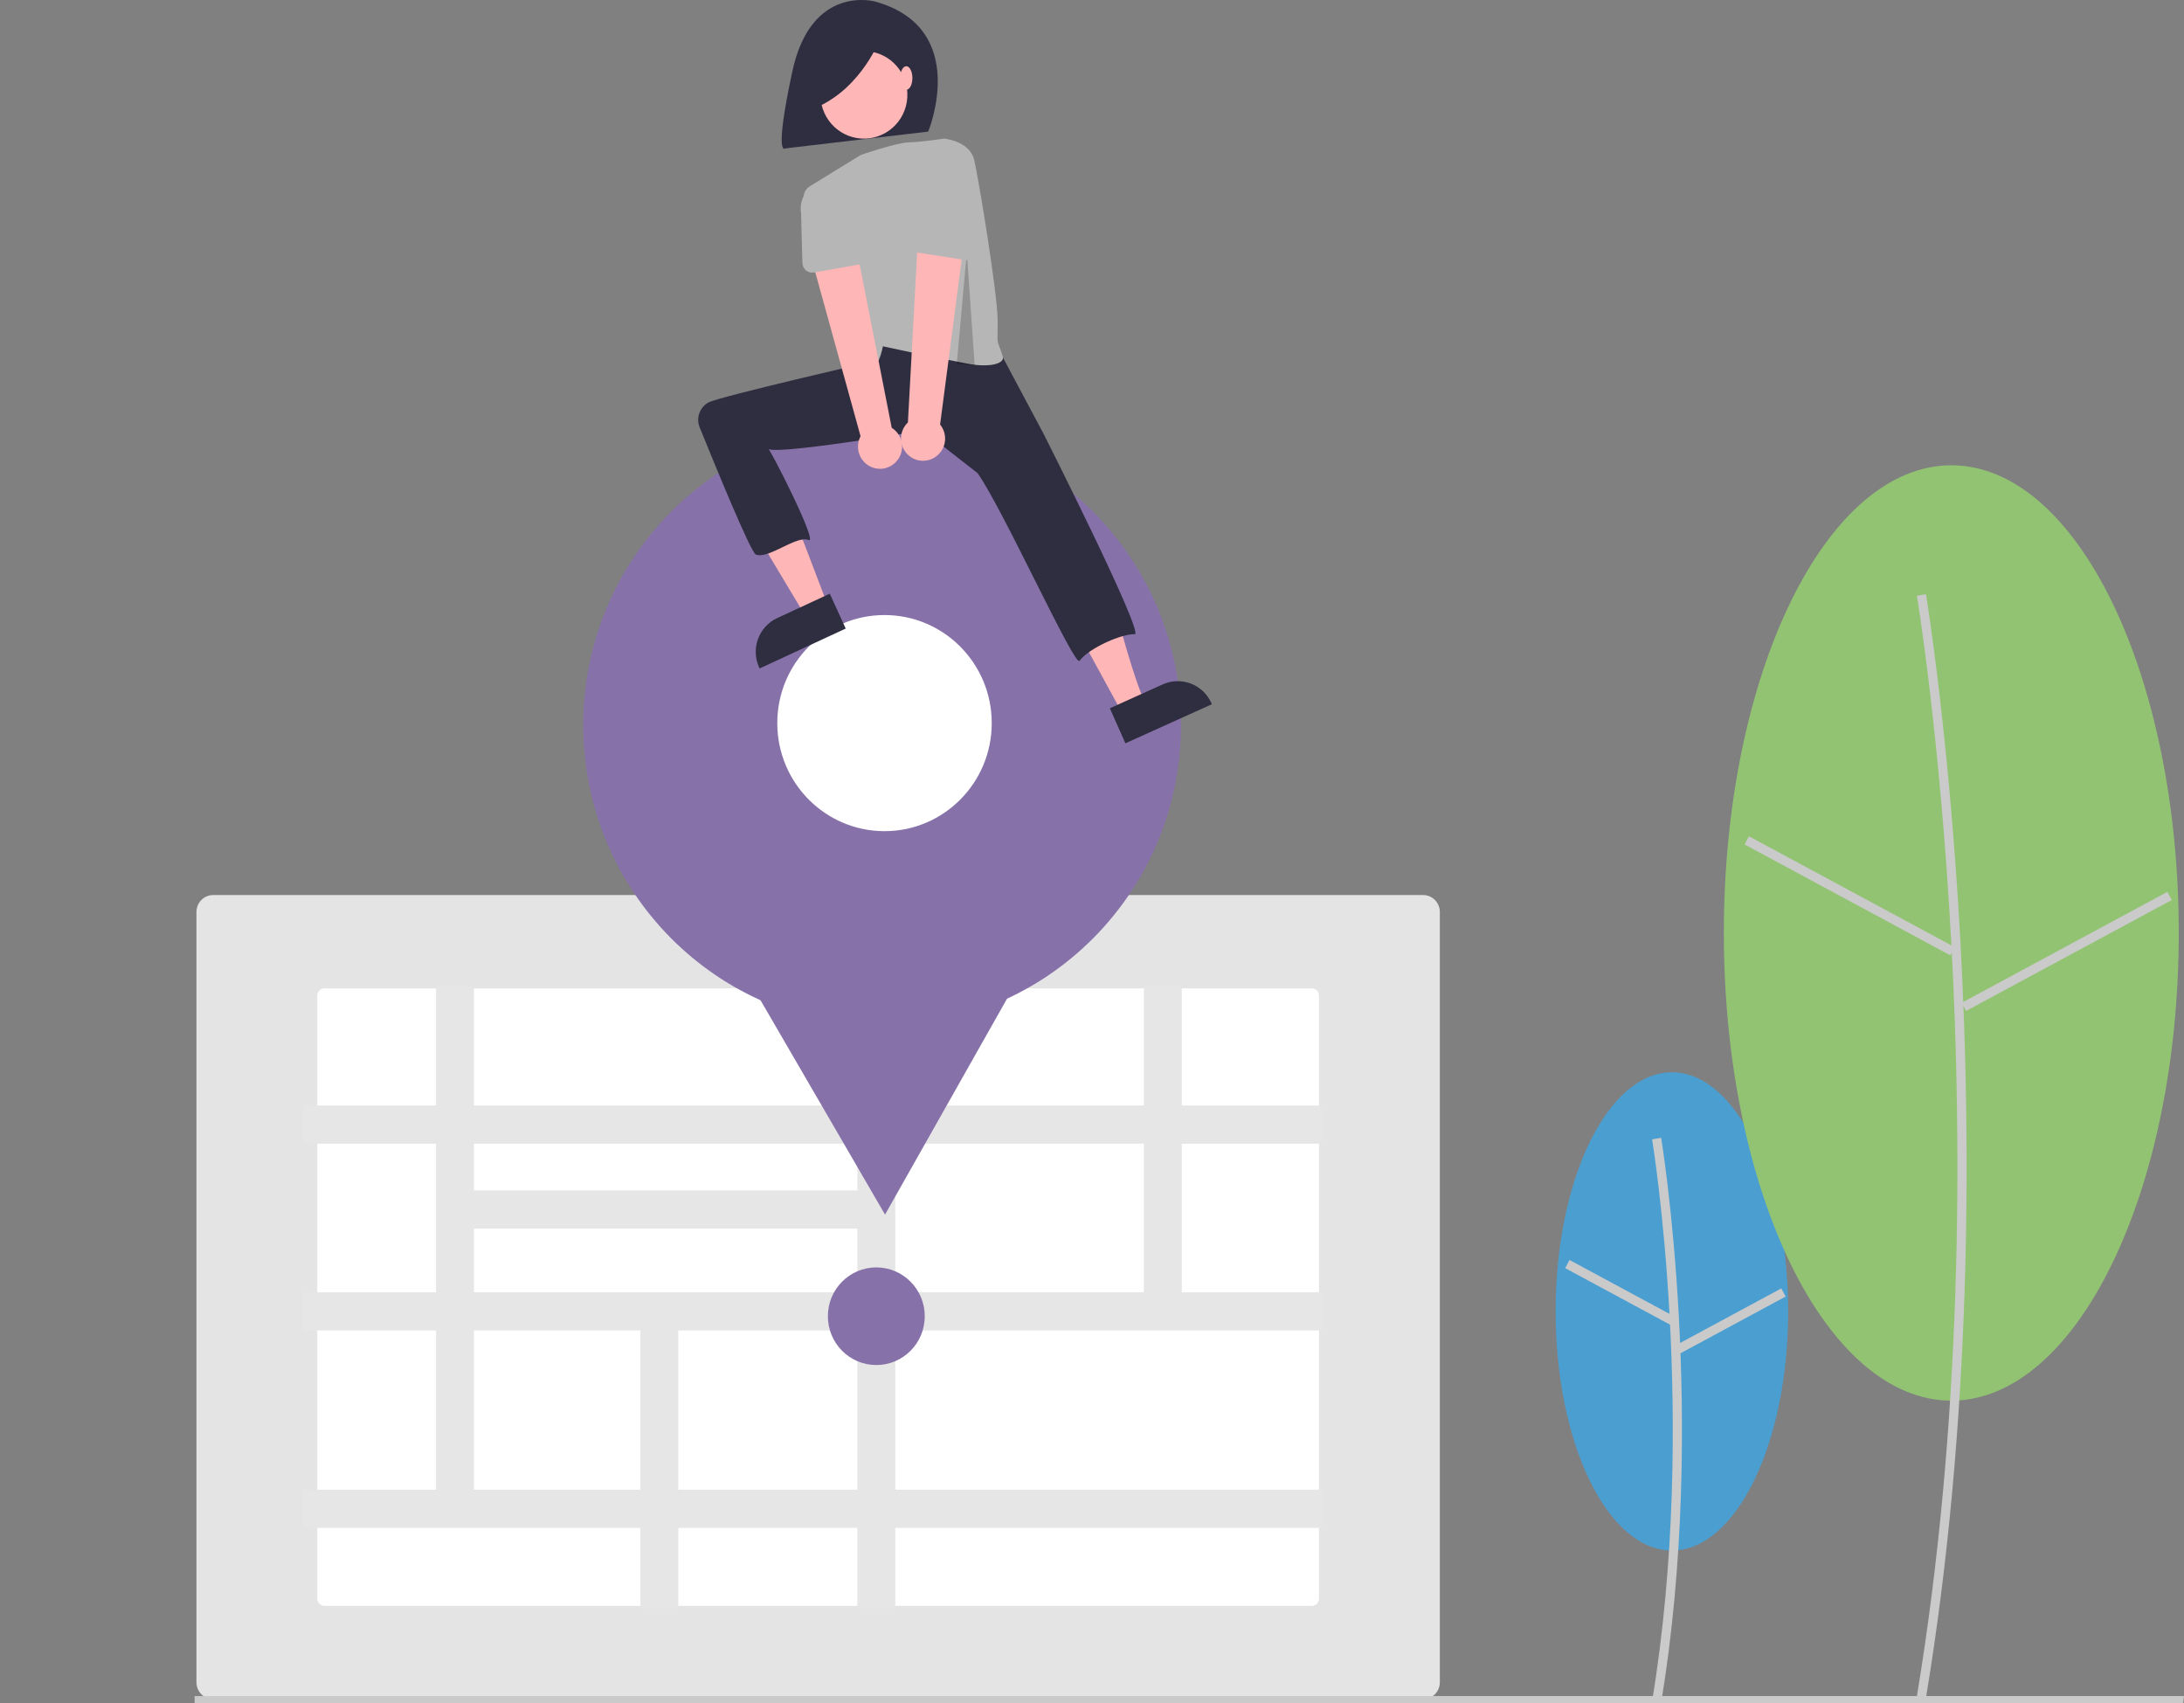
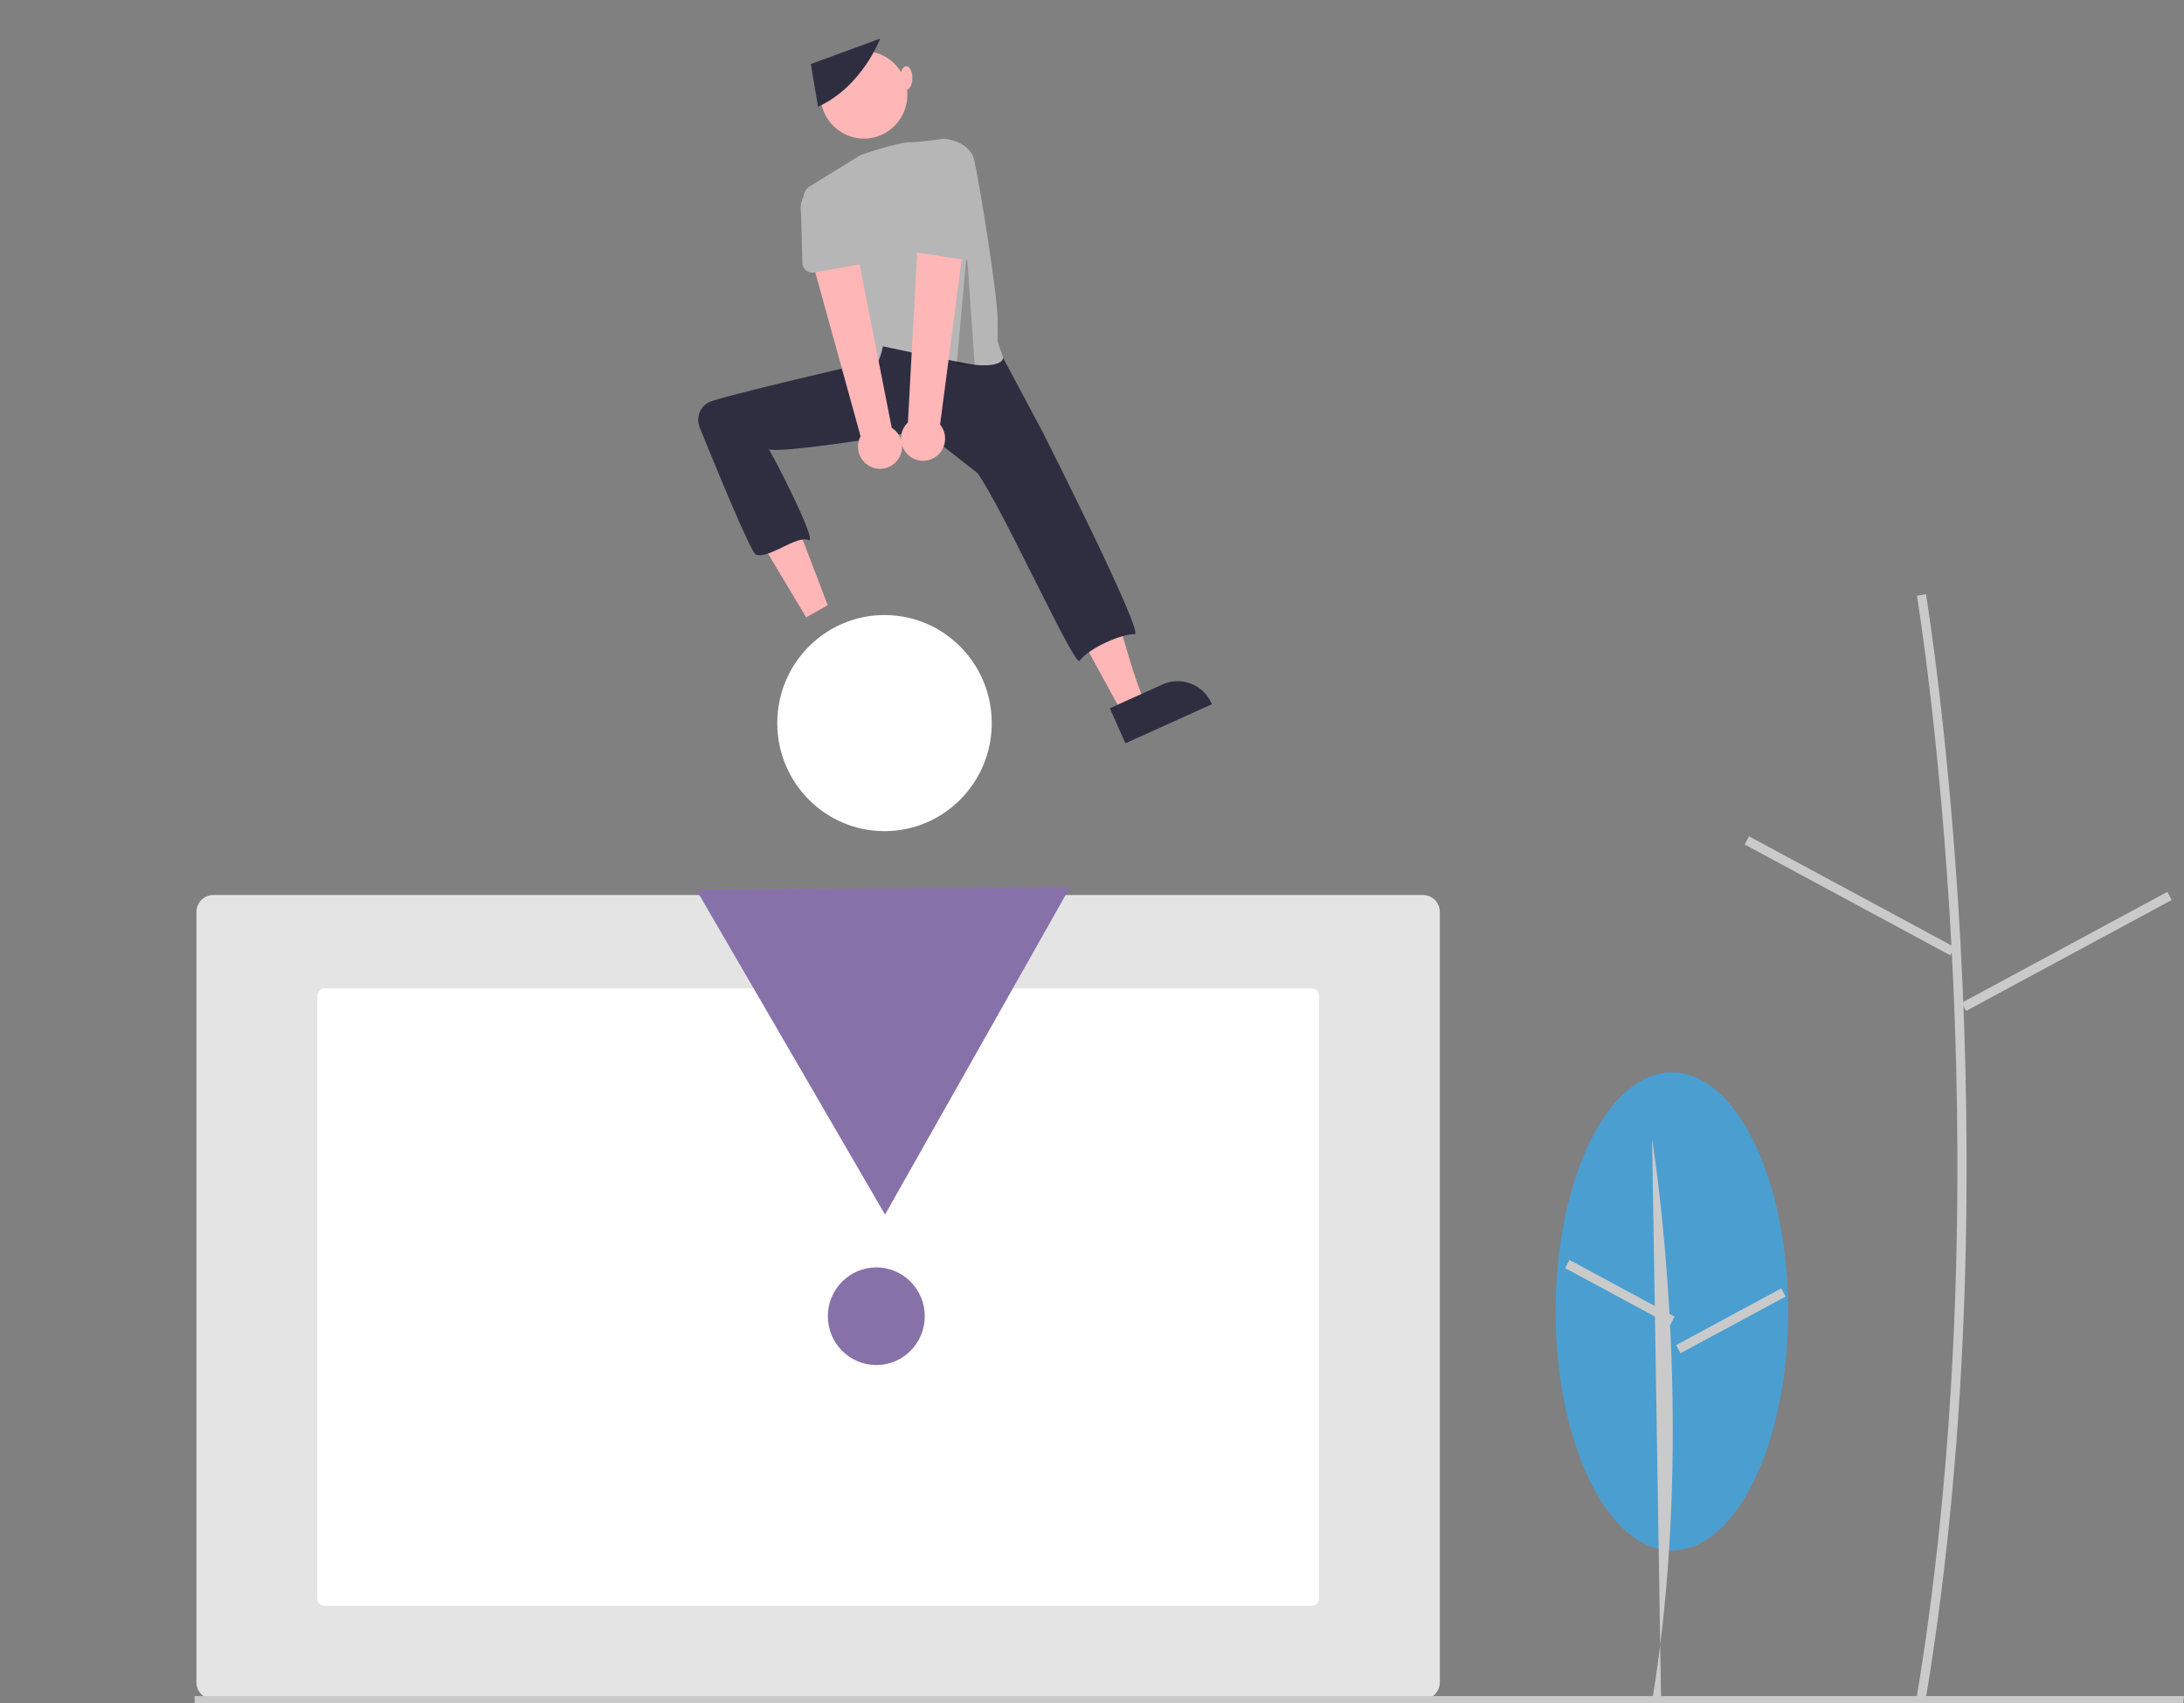
<svg xmlns="http://www.w3.org/2000/svg" width="168" height="131" viewBox="0 0 168 131" fill="none">
  <rect x="0" y="0" width="168" height="131" fill="#808080" stroke="none" />
  <g clip-path="url(#clip0_265_1640)">
    <path d="M128.607 119.245C133.547 119.245 137.552 111.012 137.552 100.856C137.552 90.7 133.547 82.466 128.607 82.466C123.667 82.466 119.662 90.7 119.662 100.856C119.662 111.012 123.667 119.245 128.607 119.245Z" fill="#4B9ED0" />
-     <path d="M127.781 130.956C131.364 109.299 127.817 87.72 127.781 87.505L127.084 87.624C127.12 87.838 130.646 109.304 127.084 130.839L127.781 130.956Z" fill="#CACACA" />
+     <path d="M127.781 130.956L127.084 87.624C127.12 87.838 130.646 109.304 127.084 130.839L127.781 130.956Z" fill="#CACACA" />
    <path d="M120.731 96.901L120.398 97.529L128.487 101.889L128.82 101.261L120.731 96.901Z" fill="#CACACA" />
    <path d="M137.024 99.085L128.936 103.447L129.27 104.075L137.358 99.713L137.024 99.085Z" fill="#CACACA" />
-     <path d="M150.1 107.719C159.763 107.719 167.596 91.616 167.596 71.752C167.596 51.888 159.763 35.784 150.1 35.784C140.437 35.784 132.604 51.888 132.604 71.752C132.604 91.616 140.437 107.719 150.1 107.719Z" fill="#92C373" />
    <path d="M148.152 130.569C155.15 88.266 148.222 46.117 148.151 45.696L147.455 45.815C147.525 46.235 154.432 88.271 147.454 130.452L148.152 130.569Z" fill="#CACACA" />
    <path d="M134.537 64.318L134.204 64.946L150.025 73.472L150.359 72.844L134.537 64.318Z" fill="#CACACA" />
    <path d="M166.723 68.589L150.904 77.12L151.237 77.748L167.057 69.217L166.723 68.589Z" fill="#CACACA" />
    <path d="M109.465 130.682H16.402C16.06 130.682 15.732 130.545 15.49 130.301C15.248 130.057 15.111 129.726 15.111 129.381V70.135C15.111 69.79 15.248 69.459 15.49 69.215C15.732 68.971 16.06 68.834 16.402 68.834H109.465C109.808 68.834 110.136 68.971 110.378 69.215C110.62 69.459 110.756 69.79 110.756 70.135V129.381C110.756 129.726 110.62 130.057 110.378 130.301C110.136 130.545 109.808 130.682 109.465 130.682Z" fill="#E4E4E4" />
    <path d="M24.96 76.013C24.814 76.013 24.673 76.072 24.57 76.177C24.466 76.281 24.407 76.423 24.407 76.571V122.945C24.407 123.093 24.466 123.235 24.57 123.339C24.673 123.444 24.814 123.503 24.96 123.503H100.907C101.054 123.503 101.194 123.444 101.298 123.339C101.402 123.235 101.46 123.093 101.46 122.945V76.571C101.46 76.423 101.402 76.281 101.298 76.177C101.194 76.072 101.054 76.013 100.907 76.013H24.96Z" fill="white" />
-     <path d="M101.645 87.958V85.019H90.905V75.828H87.988V85.019H68.867V75.828H65.95V85.019H36.459V75.828H33.542V85.019H23.344V87.958H33.542V99.386H23.344V102.324H33.542V114.569H23.344V117.507H49.26V123.688H52.177V117.507H65.95V123.688H68.867V117.507H101.645V114.569H68.867V102.324H101.645V99.386H90.905V87.958H101.645ZM65.95 87.958V91.549H36.459V87.958H65.95ZM36.459 94.488H65.95V99.386H36.459V94.488ZM36.459 114.569V102.324H49.26V114.569H36.459ZM65.95 114.569H52.177V102.324H65.95V114.569ZM87.988 99.386H68.867V87.958H87.988V99.386Z" fill="#E6E6E6" />
    <path d="M67.409 104.982C69.467 104.982 71.136 103.301 71.136 101.227C71.136 99.153 69.467 97.472 67.409 97.472C65.35 97.472 63.682 99.153 63.682 101.227C63.682 103.301 65.35 104.982 67.409 104.982Z" fill="#8771A9" />
    <path d="M167.934 131H14.97V130.44H168L167.934 131Z" fill="#CACACA" />
-     <path d="M67.855 78.921C80.553 78.921 90.846 68.55 90.846 55.758C90.846 42.965 80.553 32.594 67.855 32.594C55.158 32.594 44.865 42.965 44.865 55.758C44.865 68.55 55.158 78.921 67.855 78.921Z" fill="#8771A9" />
    <path d="M68.08 93.411L60.817 80.911L53.553 68.41L67.93 68.323L82.307 68.236L75.194 80.824L68.08 93.411Z" fill="#8771A9" />
    <path d="M68.04 63.922C72.595 63.922 76.288 60.202 76.288 55.612C76.288 51.022 72.595 47.301 68.04 47.301C63.484 47.301 59.791 51.022 59.791 55.612C59.791 60.202 63.484 63.922 68.04 63.922Z" fill="white" />
-     <path d="M67.323 0.119C67.323 0.119 62.404 -1.277 60.949 5.494C59.494 12.266 60.418 11.412 60.418 11.412L71.4 10.121C71.4 10.121 74.703 2.178 67.323 0.119Z" fill="#2F2E41" />
    <path d="M60.169 29.825C60.169 29.825 52.747 30.172 54.033 33.107C54.123 33.314 54.208 33.509 54.286 33.69C55.205 35.816 56.263 37.878 57.452 39.863L62.013 47.478L63.673 46.549L59.002 34.315L63.201 33.97L60.169 29.825Z" fill="#FFB6B6" />
    <path d="M79.738 32.934L82.137 38.2C82.137 38.2 83.936 40.013 85.907 47.265C87.878 54.516 88.306 54.257 88.306 54.257L86.359 54.911L78.367 40.272L74.425 35.265L75.625 32.589L79.738 32.934Z" fill="#FFB6B6" />
    <path d="M76.825 26.891L80.272 33.356C80.272 33.356 88.088 48.83 87.281 48.779C86.372 48.721 83.822 49.787 83.039 50.823C82.661 51.322 77.137 39.116 75.197 36.387L70.998 33.107C70.998 33.107 59.077 35.128 59.062 34.471C59.055 34.149 63.009 41.874 62.198 41.532C61.273 41.142 59.099 43.04 58.14 42.647C57.745 42.485 54.95 35.658 53.819 32.861C53.677 32.511 53.67 32.121 53.798 31.767C53.927 31.413 54.182 31.119 54.514 30.945C55.364 30.499 67.177 27.782 67.177 27.782L66.971 26.718L67.828 24.992L76.825 26.891Z" fill="#2F2E41" />
    <path d="M69.755 7.834C70.051 5.998 68.814 4.269 66.992 3.971C65.17 3.673 63.454 4.92 63.158 6.755C62.862 8.59 64.1 10.32 65.921 10.618C67.743 10.915 69.46 9.669 69.755 7.834Z" fill="#FFB6B6" />
    <path d="M77.137 27.41C77.321 27.968 76.126 28.288 74.461 27.974C73.019 27.703 71.442 27.381 70.198 27.121C68.865 26.841 67.913 26.632 67.913 26.632C67.913 26.632 67.571 28.79 66.457 28.531C65.497 28.308 62.629 18.216 61.854 15.427C61.797 15.223 61.808 15.006 61.885 14.809C61.962 14.613 62.1 14.447 62.28 14.336L66.219 11.913C66.219 11.913 68.933 10.974 69.923 10.947C70.912 10.92 72.626 10.661 72.626 10.661C72.626 10.661 74.597 10.834 74.94 12.302C75.282 13.769 76.713 22.471 76.739 24.56C76.768 26.852 76.584 25.737 77.137 27.41Z" fill="#B6B6B6" />
    <path d="M67.706 2.97C67.706 2.97 66.32 6.67 62.925 8.206L62.371 4.925L67.706 2.97Z" fill="#2F2E41" />
    <path d="M69.713 6.906C69.973 6.906 70.184 6.5 70.184 6C70.184 5.499 69.973 5.093 69.713 5.093C69.453 5.093 69.242 5.499 69.242 6C69.242 6.5 69.453 6.906 69.713 6.906Z" fill="#FFB6B6" />
-     <path d="M65.054 48.341L58.43 51.41L58.392 51.325C58.077 50.636 58.047 49.85 58.309 49.139C58.57 48.428 59.101 47.85 59.785 47.533L59.785 47.533L63.831 45.659L65.054 48.341Z" fill="#2F2E41" />
    <path d="M85.371 54.471L89.434 52.636C90.121 52.326 90.902 52.303 91.605 52.573C92.309 52.843 92.877 53.384 93.184 54.075L93.222 54.16L86.569 57.165L85.371 54.471Z" fill="#2F2E41" />
    <path opacity="0.2" d="M74.37 19.42L73.594 28.016L74.974 28.081L74.37 19.42Z" fill="black" />
    <path d="M68.963 35.478C69.127 35.293 69.249 35.075 69.321 34.837C69.392 34.599 69.411 34.349 69.376 34.103C69.34 33.858 69.252 33.623 69.117 33.415C68.982 33.208 68.804 33.032 68.594 32.902L65.614 17.734L62.192 19.053L66.197 33.548C66.003 33.917 65.95 34.345 66.048 34.751C66.146 35.157 66.388 35.513 66.729 35.751C67.07 35.989 67.486 36.092 67.897 36.042C68.309 35.992 68.688 35.791 68.963 35.478Z" fill="#FFB6B6" />
    <path d="M66.368 20.291L62.61 20.958C62.503 20.977 62.394 20.972 62.288 20.945C62.183 20.917 62.086 20.867 62.001 20.798C61.917 20.729 61.849 20.642 61.801 20.544C61.753 20.446 61.727 20.338 61.724 20.229L61.62 16.398C61.527 15.846 61.654 15.279 61.975 14.822C62.296 14.365 62.783 14.055 63.331 13.96C63.878 13.864 64.441 13.991 64.895 14.313C65.35 14.635 65.659 15.125 65.755 15.676L66.954 19.301C66.988 19.404 67 19.515 66.988 19.623C66.976 19.732 66.942 19.837 66.886 19.931C66.83 20.025 66.755 20.106 66.666 20.168C66.576 20.23 66.475 20.272 66.368 20.291Z" fill="#B6B6B6" />
    <path d="M71.844 35.212C72.059 35.09 72.244 34.922 72.387 34.72C72.53 34.518 72.628 34.287 72.673 34.043C72.718 33.798 72.709 33.548 72.647 33.307C72.585 33.067 72.472 32.843 72.315 32.652L74.32 17.323L70.658 17.467L69.839 32.49C69.537 32.776 69.351 33.165 69.314 33.581C69.278 33.997 69.394 34.412 69.642 34.748C69.889 35.084 70.249 35.316 70.656 35.401C71.061 35.487 71.484 35.419 71.844 35.212Z" fill="#FFB6B6" />
    <path d="M74.22 19.988L70.448 19.405C70.341 19.389 70.239 19.349 70.148 19.289C70.057 19.229 69.98 19.15 69.923 19.057C69.865 18.964 69.828 18.86 69.814 18.752C69.8 18.643 69.809 18.533 69.841 18.428L70.962 14.766C71.049 14.213 71.35 13.718 71.8 13.389C72.249 13.059 72.809 12.923 73.358 13.009C73.907 13.096 74.399 13.398 74.728 13.85C75.055 14.301 75.192 14.866 75.108 15.419L75.09 19.239C75.09 19.348 75.066 19.456 75.02 19.555C74.974 19.655 74.908 19.743 74.825 19.814C74.743 19.885 74.646 19.937 74.541 19.967C74.437 19.997 74.327 20.004 74.22 19.988Z" fill="#B6B6B6" />
  </g>
  <defs>
    <clipPath id="clip0_265_1640">
      <rect width="168" height="131" fill="white" />
    </clipPath>
  </defs>
</svg>